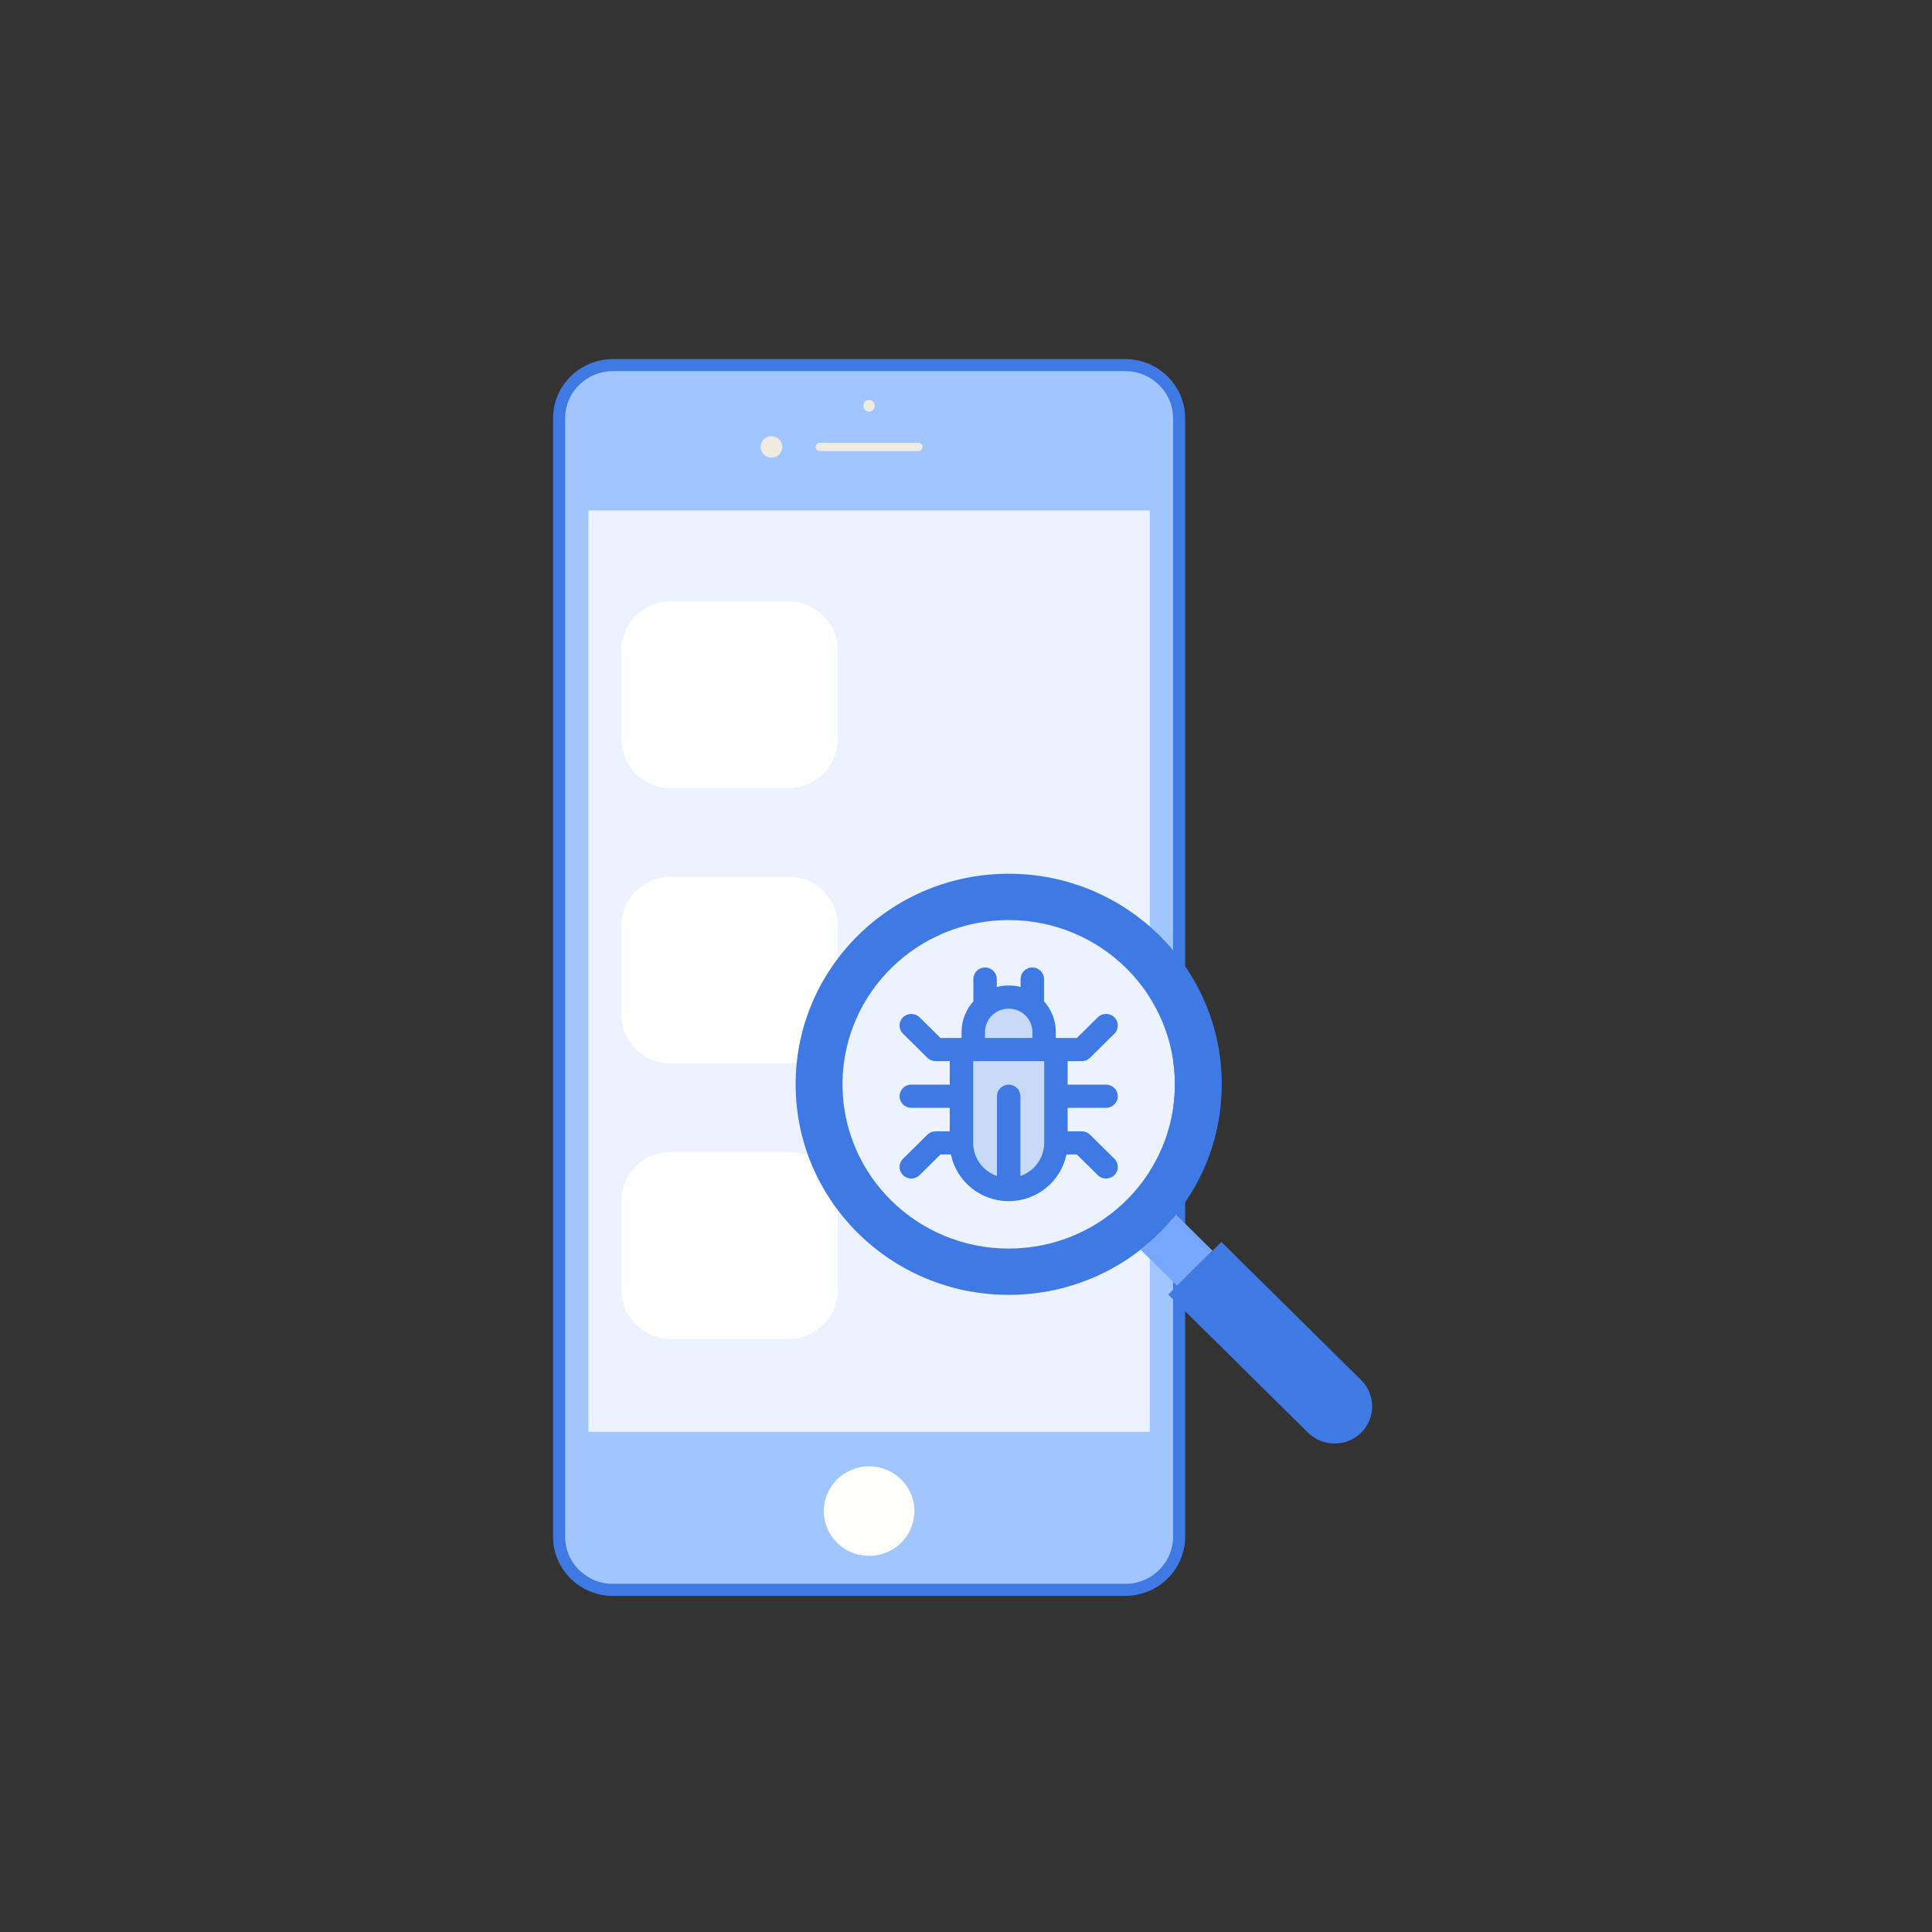
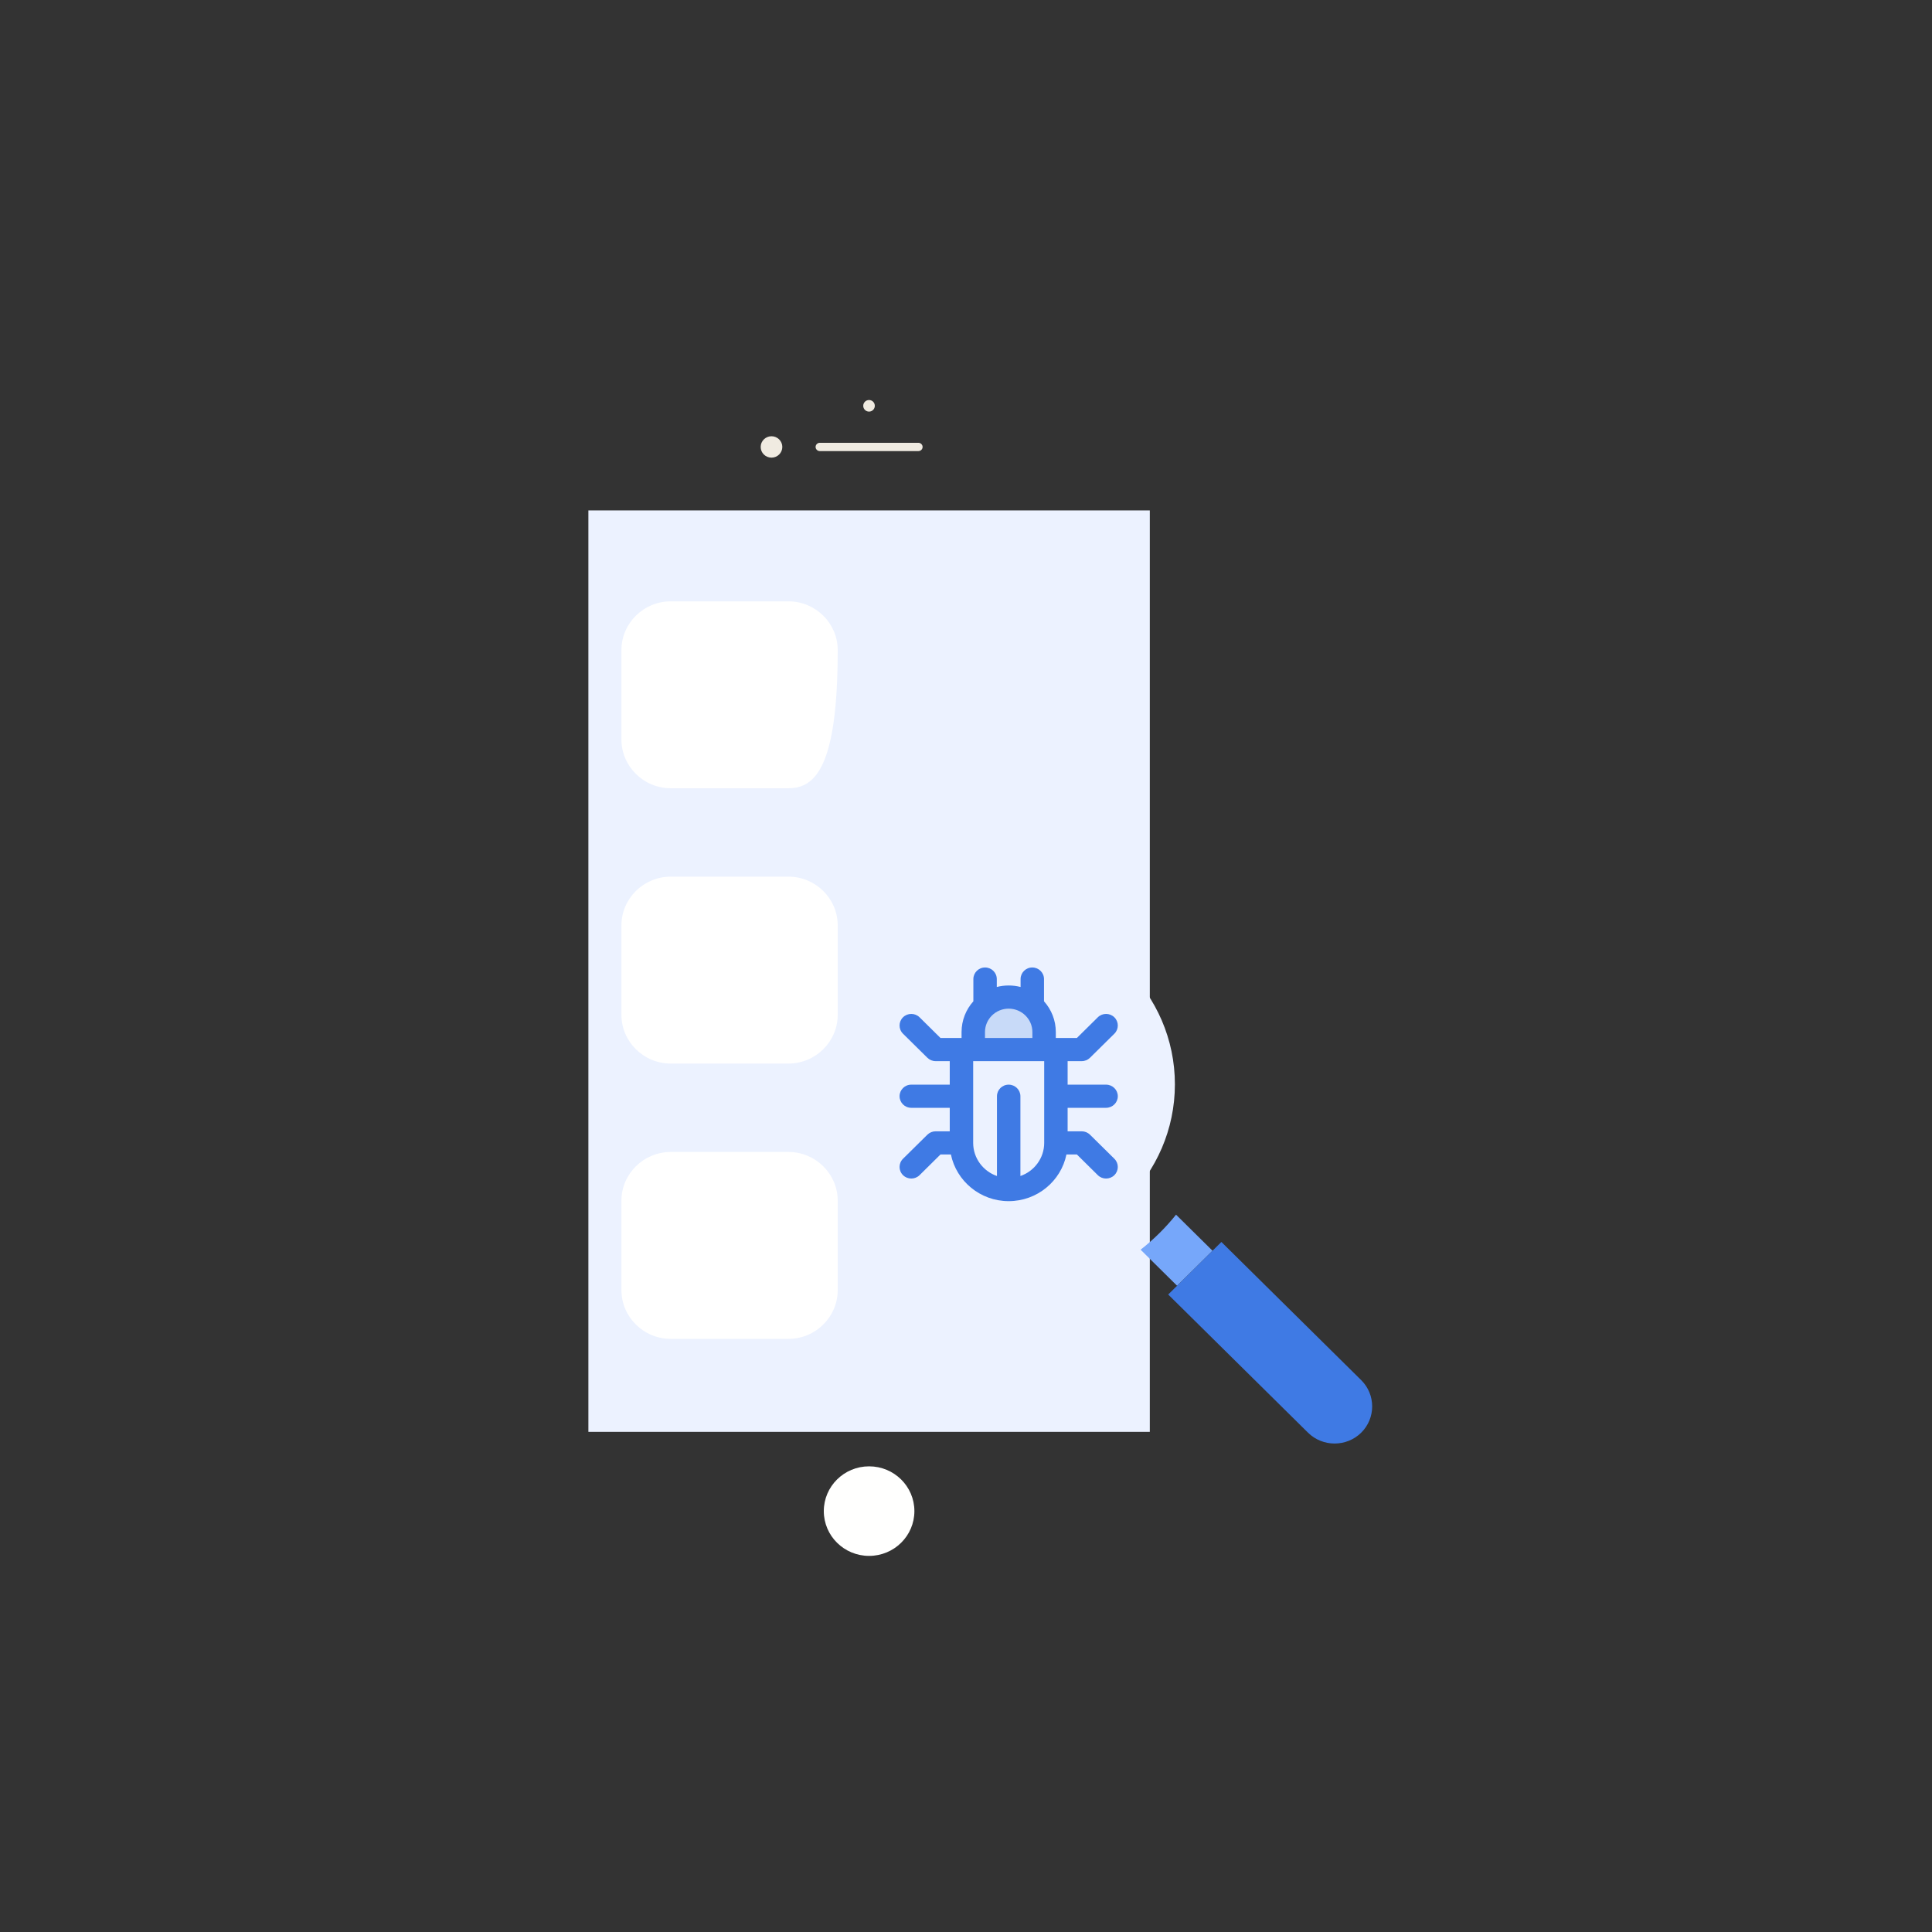
<svg xmlns="http://www.w3.org/2000/svg" width="80px" height="80px" viewBox="0 0 80 80" version="1.1">
  <rect x="0" y="0" width="80" height="80" fill="#333333" stroke="none" />
  <title>5.3</title>
  <desc>Created with Sketch.</desc>
  <defs />
  <g id="Page-1" stroke="none" stroke-width="1" fill="none" fill-rule="evenodd">
    <g id="1440-copy-2" transform="translate(-803, -7028)">
      <g id="Group-70" transform="translate(-7, 2389)">
        <g id="Group-69">
          <g id="Group-29" transform="translate(0, 542)">
            <g id="Group-15" transform="translate(833, 4112)">
              <g id="Group">
-                 <path d="M23.6,50.833 L2.375,50.833 C1.152,50.833 0.151,49.844 0.151,48.636 L0.151,2.316 C0.151,1.108 1.152,0.119 2.375,0.119 L23.6,0.119 C24.823,0.119 25.824,1.108 25.824,2.316 L25.824,48.636 C25.824,49.844 24.823,50.833 23.6,50.833" id="Fill-21" stroke="#3F7AE4" stroke-width="0.5" fill="#A1C5FF" />
                <polygon id="Fill-22" fill="#ECF2FF" points="1.364 44.29 24.611 44.29 24.611 6.135 1.364 6.135" />
-                 <path d="M9.647,17.64 L4.774,17.64 C3.651,17.64 2.732,16.732 2.732,15.623 L2.732,11.917 C2.732,10.808 3.651,9.9 4.774,9.9 L9.647,9.9 C10.77,9.9 11.688,10.808 11.688,11.917 L11.688,15.623 C11.688,16.732 10.77,17.64 9.647,17.64" id="Fill-41" fill="#FFFFFF" />
+                 <path d="M9.647,17.64 L4.774,17.64 C3.651,17.64 2.732,16.732 2.732,15.623 L2.732,11.917 C2.732,10.808 3.651,9.9 4.774,9.9 L9.647,9.9 C10.77,9.9 11.688,10.808 11.688,11.917 C11.688,16.732 10.77,17.64 9.647,17.64" id="Fill-41" fill="#FFFFFF" />
                <path d="M9.647,29.04 L4.774,29.04 C3.651,29.04 2.732,28.132 2.732,27.023 L2.732,23.317 C2.732,22.208 3.651,21.3 4.774,21.3 L9.647,21.3 C10.77,21.3 11.688,22.208 11.688,23.317 L11.688,27.023 C11.688,28.132 10.77,29.04 9.647,29.04" id="Fill-41-Copy" fill="#FFFFFF" />
                <path d="M9.647,40.44 L4.774,40.44 C3.651,40.44 2.732,39.532 2.732,38.423 L2.732,34.717 C2.732,33.608 3.651,32.7 4.774,32.7 L9.647,32.7 C10.77,32.7 11.688,33.608 11.688,34.717 L11.688,38.423 C11.688,39.532 10.77,40.44 9.647,40.44" id="Fill-41-Copy-2" fill="#FFFFFF" />
                <path d="M14.863,47.572 C14.863,46.548 14.023,45.718 12.987,45.718 C11.951,45.718 11.112,46.548 11.112,47.572 C11.112,48.596 11.951,49.426 12.987,49.426 C14.023,49.426 14.863,48.596 14.863,47.572" id="Fill-23" fill="#FFFFFE" />
                <path d="M15.028,3.679 L10.946,3.679 C10.851,3.679 10.772,3.602 10.772,3.507 C10.772,3.413 10.851,3.335 10.946,3.335 L15.028,3.335 C15.124,3.335 15.203,3.413 15.203,3.507 C15.203,3.602 15.124,3.679 15.028,3.679" id="Fill-24" fill="#F0EBE1" />
                <path d="M13.224,1.804 C13.224,1.671 13.117,1.564 12.985,1.564 C12.852,1.564 12.745,1.671 12.745,1.804 C12.745,1.936 12.852,2.044 12.985,2.044 C13.117,2.044 13.224,1.936 13.224,1.804" id="Fill-25" fill="#F0EBE1" />
                <path d="M9.394,3.507 C9.394,3.263 9.193,3.064 8.946,3.064 C8.699,3.064 8.498,3.263 8.498,3.507 C8.498,3.752 8.699,3.95 8.946,3.95 C9.193,3.95 9.394,3.752 9.394,3.507" id="Fill-26" fill="#F0EBE1" />
              </g>
              <g id="malware-(1)" transform="translate(21.857, 33) scale(-1, 1) translate(-21.857, -33) translate(9.714, 21)" fill-rule="nonzero">
                <g id="Group" transform="translate(0.133, 0.18)">
                  <path d="M15.099,15.52 C18.89,15.52 21.981,12.465 21.981,8.719 C21.981,4.973 18.89,1.918 15.099,1.918 C11.309,1.918 8.217,4.973 8.217,8.719 C8.217,12.465 11.309,15.52 15.099,15.52 Z" id="Shape" fill="#ECF2FF" />
-                   <path d="M8.217,8.719 C8.217,4.963 11.299,1.918 15.099,1.918 C18.865,1.918 21.924,4.907 21.981,8.615 C21.981,8.65 21.981,8.684 21.981,8.719 C21.981,8.758 21.981,8.796 21.98,8.835 C21.918,12.538 18.861,15.52 15.099,15.52 C11.42,15.52 8.415,12.667 8.227,9.078 C8.221,8.958 8.217,8.839 8.217,8.719 Z M8.17,14.117 C8.6,14.655 9.093,15.142 9.637,15.567 C11.14,16.739 13.037,17.438 15.099,17.438 C19.972,17.438 23.922,13.535 23.922,8.719 C23.922,3.904 19.972,9.59064327e-05 15.099,9.59064327e-05 C10.226,9.59064327e-05 6.276,3.904 6.276,8.719 C6.276,10.757 6.984,12.632 8.17,14.117 Z" id="Shape" fill="#3F7AE4" />
                  <path d="M9.637,15.567 C9.093,15.142 8.6,14.655 8.17,14.117 L6.659,15.61 L8.126,17.061 L9.637,15.567 Z" id="Shape" fill="#76A7FA" />
                  <path d="M8.127,17.061 L6.659,15.61 L6.292,15.247 L0.503,20.968 C-0.103,21.567 -0.103,22.546 0.503,23.144 C1.108,23.743 2.099,23.743 2.705,23.144 L8.494,17.423 L8.127,17.061 Z" id="Shape" fill="#3F7AE4" />
                  <g transform="translate(13.102, 5.083)" fill="#C8DAF8" id="Shape">
                    <path d="M0.531,2.198 L3.464,2.198 L3.464,1.473 C3.464,1.046 3.275,0.661 2.976,0.395 C2.716,0.164 2.373,0.024 1.998,0.024 C1.623,0.024 1.28,0.164 1.02,0.395 C0.721,0.661 0.531,1.046 0.531,1.473 L0.531,2.198 Z" />
-                     <path d="M3.464,2.198 L0.531,2.198 L0.043,2.198 L0.043,4.13 L0.043,6.062 C0.043,7.125 0.922,7.995 1.998,7.995 C3.073,7.995 3.953,7.125 3.953,6.062 L3.953,4.13 L3.953,2.198 L3.464,2.198 Z" />
                  </g>
                </g>
                <path d="M18.6,10.986 C18.509,10.896 18.386,10.845 18.257,10.845 L17.673,10.845 L17.673,9.872 L19.266,9.872 C19.534,9.872 19.751,9.657 19.751,9.392 C19.751,9.128 19.534,8.913 19.266,8.913 L17.673,8.913 L17.673,7.94 L18.257,7.94 C18.386,7.94 18.509,7.889 18.6,7.799 L19.609,6.803 C19.798,6.615 19.798,6.312 19.609,6.125 C19.419,5.937 19.112,5.937 18.922,6.125 L18.056,6.981 L17.188,6.981 L17.184,6.981 L17.184,6.736 C17.184,6.247 16.999,5.801 16.695,5.461 L16.695,4.54 C16.695,4.276 16.478,4.061 16.21,4.061 C15.942,4.061 15.725,4.276 15.725,4.54 L15.725,4.869 C15.568,4.828 15.403,4.807 15.232,4.807 C15.062,4.807 14.897,4.828 14.74,4.869 L14.74,4.54 C14.74,4.276 14.523,4.061 14.255,4.061 C13.987,4.061 13.77,4.276 13.77,4.54 L13.77,5.461 C13.466,5.801 13.281,6.247 13.281,6.736 L13.281,6.981 L13.277,6.981 L12.409,6.981 L11.543,6.125 C11.353,5.937 11.046,5.937 10.856,6.125 C10.667,6.312 10.667,6.616 10.856,6.803 L11.865,7.799 C11.956,7.889 12.079,7.94 12.208,7.94 L12.792,7.94 L12.792,8.913 L11.2,8.913 C10.932,8.913 10.714,9.128 10.714,9.393 C10.714,9.657 10.932,9.872 11.2,9.872 L12.792,9.872 L12.792,10.845 L12.208,10.845 C12.079,10.845 11.956,10.896 11.865,10.986 L10.856,11.982 C10.667,12.17 10.667,12.473 10.856,12.66 C10.951,12.754 11.075,12.801 11.2,12.801 C11.324,12.801 11.448,12.754 11.543,12.66 L12.409,11.804 L12.841,11.804 C13.066,12.906 14.053,13.737 15.233,13.737 C16.412,13.737 17.399,12.905 17.625,11.804 L18.056,11.804 L18.922,12.66 C19.017,12.754 19.141,12.801 19.266,12.801 C19.39,12.801 19.514,12.754 19.609,12.66 C19.798,12.473 19.798,12.17 19.609,11.982 L18.6,10.986 Z M14.251,6.735 C14.251,6.201 14.691,5.766 15.233,5.766 C15.774,5.766 16.214,6.201 16.214,6.735 L16.214,6.981 L14.251,6.981 L14.251,6.735 L14.251,6.735 Z M15.718,12.696 L15.718,9.393 C15.718,9.128 15.501,8.913 15.233,8.913 C14.965,8.913 14.747,9.128 14.747,9.393 L14.747,12.696 C14.174,12.498 13.762,11.958 13.762,11.325 L13.762,7.94 L13.766,7.94 L16.699,7.94 L16.703,7.94 L16.703,11.325 C16.703,11.958 16.291,12.498 15.718,12.696 Z" id="Shape" fill="#3F7AE4" />
                <polygon id="Shape" fill="#000000" points="8.579 10.659 8.417 10.702 8.116 10.783" />
              </g>
            </g>
          </g>
        </g>
      </g>
    </g>
  </g>
</svg>